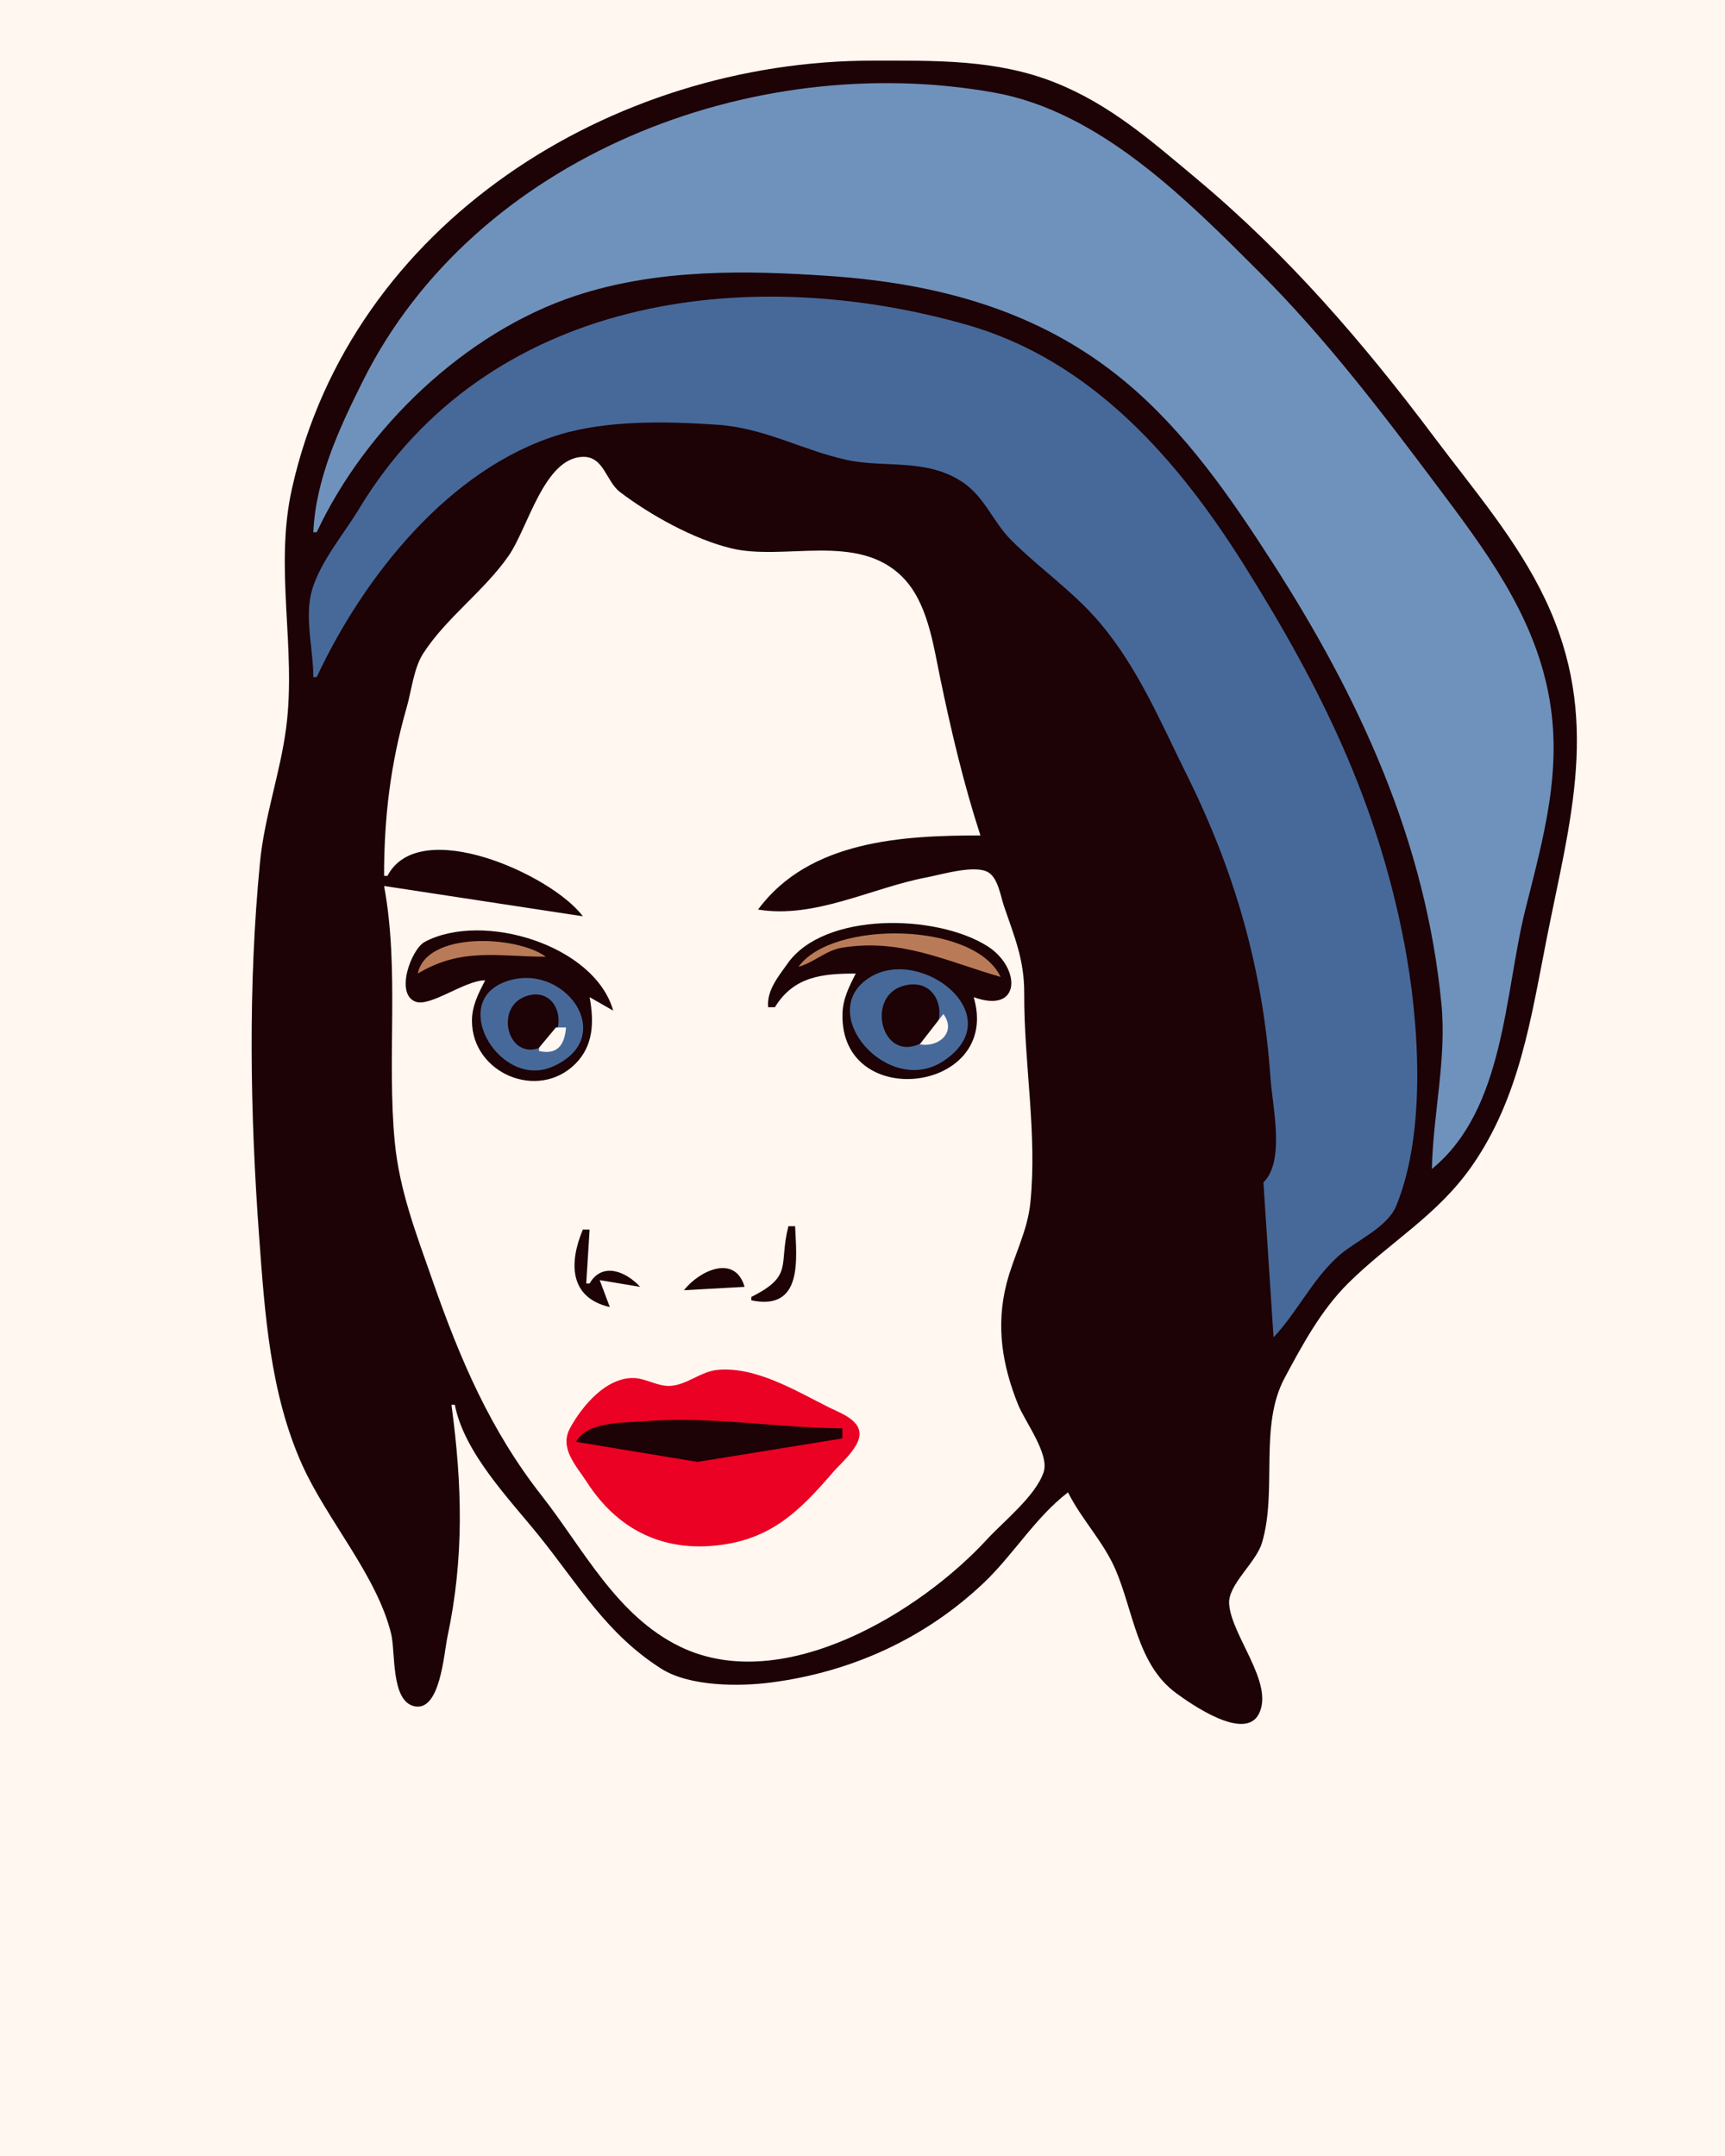
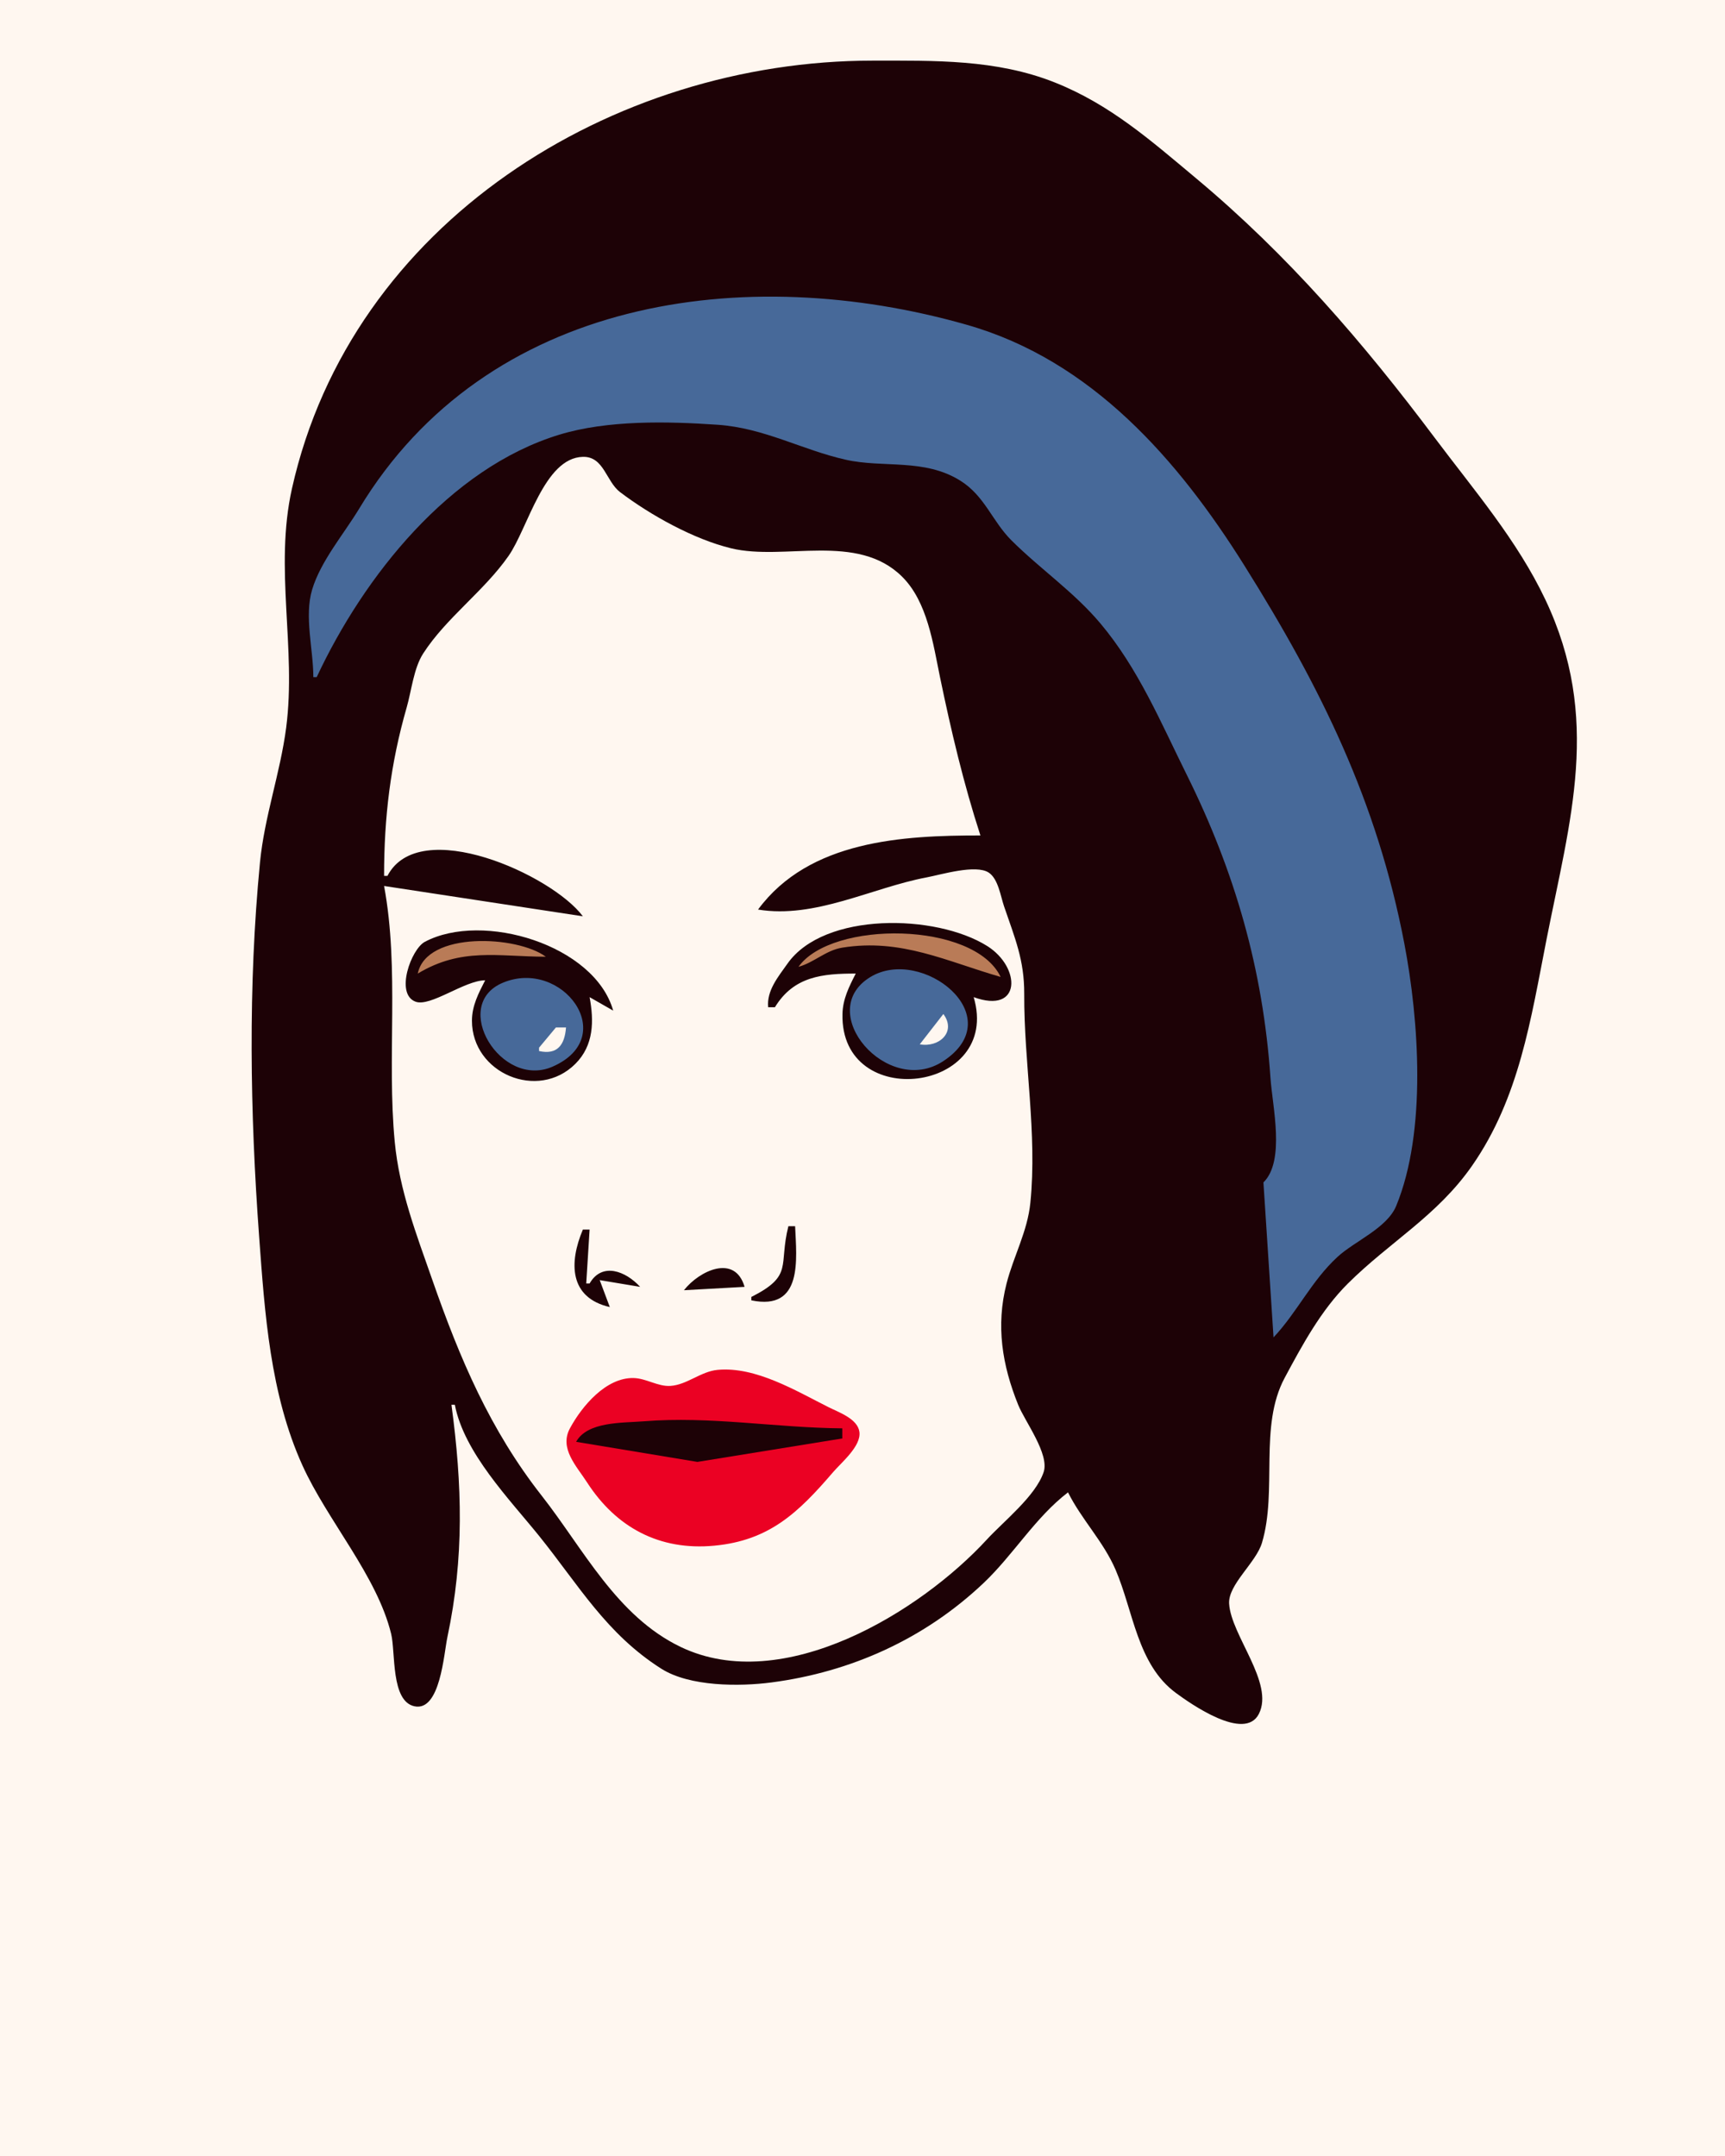
<svg xmlns="http://www.w3.org/2000/svg" viewBox="0 0 512 640">
  <path d="M0 0v640h512V0H0z" fill="#fff7f0" />
  <path d="M134 417h1c2.754 14.282 16.212 28.007 25.066 39 11.682 14.504 19.884 28.982 36.219 39.351 8.419 5.344 23.201 5.323 32.715 4.073 23.529-3.089 45.398-12.876 62.961-29.528 8.816-8.359 15.365-19.498 25.039-26.896 4.03 8.091 10.512 14.582 14.127 23 5.276 12.282 6.432 28.113 17.912 36.56 4.303 3.166 20.392 14.522 24.612 6.198 4.638-9.148-8.272-23.284-8.834-32.719-.337-5.671 7.979-12.144 9.743-18.039 4.67-15.603-.977-34.577 6.749-49 5.241-9.782 10.807-20.073 18.73-27.96 12.475-12.416 26.556-20.122 36.922-35.04 13.994-20.14 17.413-43.49 22.04-67 7.038-35.762 16.372-65.784-.321-101-8.36-17.636-21.185-32.505-32.807-48-21.27-28.36-43.61-54.306-70.87-77.08-13.44-11.227-25.55-21.946-42-28.47-17.36-6.887-35.66-6.45-54-6.45-77.33 0-154.71 48.175-172.34 127-5.312 23.753 1.35 47.36-1.723 71-1.748 13.455-6.45 26.387-7.772 40-3.571 36.754-2.949 74.302-.259 111 1.676 22.861 3.265 46.819 12.86 68 7.42 16.386 22.11 32.739 26.33 50 1.337 5.472-.136 20.031 6.938 21.508 7.626 1.591 8.701-15.573 9.75-20.508 5.022-23.617 4.407-45.266 1.211-69z" fill="#1d0206" />
-   <path d="M93 158h1c14.47-30.956 44.111-59.453 77-70.251 24.122-7.92 50.046-7.548 75-5.839 32.224 2.207 62.551 10.208 88 31.416 17.897 14.914 31.217 34.27 43.692 53.674 25.871 40.242 45.464 82.702 50.138 131 1.585 16.373-2.494 32.701-2.83 49 21.679-17.65 21.521-52.167 27.745-77 5.379-21.458 11.196-41.627 6.879-64-4.637-24.03-18.945-42.926-33.251-62-16.46-21.95-32.95-43.58-52.37-63-21.74-21.744-47.52-47.923-79-53.536-71.89-12.819-154.02 19.076-187.25 85.536-6.99 13.99-14.066 29.11-14.75 45z" fill="#6f92bc" />
  <path d="M93 201h1c13.941-29.824 39.359-61.998 72-71.961 14.358-4.382 32.121-3.974 47-2.95 13.845.954 25.01 7.445 38 10.373 11.198 2.525 23.298-.461 33.999 6.202 7.299 4.544 9.464 12.019 15.214 17.746 8.553 8.519 18.499 15.275 26.348 24.59 11.301 13.412 17.979 29.474 25.687 45 14.338 28.881 22.642 57.887 24.842 90 .573 8.376 4.437 24.608-2.09 31l3 46c7.036-7.49 11.236-16.764 19-23.907 5.089-4.681 14.689-8.524 17.411-15.132 9.104-22.098 6.758-55.185 2.392-77.961-8.07-42.12-24.77-75.9-47.38-112-19.72-31.51-45.42-61.02-82.42-71.572-65.85-18.791-142.54-8.153-180.4 54.572-4.53 7.5-11.418 15.56-13.951 24-2.399 8 .351 17.77.351 26z" fill="#476999" />
  <path d="M114 260h1c9.435-18.123 48.871-.295 58 12l-59-9c4.603 24.796.777 50.957 3.17 76 1.376 14.4 6.448 27.47 11.173 41 8.151 23.339 17.093 44.421 32.447 64 12.354 15.754 22.23 35.758 41.21 44.875 30.469 14.635 71.18-10.424 90.914-31.875 5.011-5.446 14.466-12.899 16.849-20 1.798-5.357-5.553-15.016-7.562-20-4.751-11.782-6.652-23.466-3.44-36 2.1-8.195 6.211-15.421 7.068-24 2.062-20.62-1.92-41.419-1.828-62 .044-10.049-2.787-16.575-5.998-26-1.009-2.962-1.722-8.094-4.513-9.958-3.83-2.557-14.189.607-18.49 1.418-16.186 3.052-33.087 12.331-50 9.54 15.184-20.571 43.028-22 66-22-5.005-15.387-8.717-31.159-11.997-47-2.039-9.848-3.718-22.321-11.216-29.786-13.34-13.283-34.97-4.617-50.787-8.453-11.056-2.682-23.898-9.812-32.941-16.665-4.183-3.17-4.796-10.64-11.06-10.483-11.509.287-16.27 21.099-22.038 29.387-7.296 10.481-18.541 18.402-25.361 29-2.81 4.365-3.46 11.02-4.891 16-4.818 16.766-6.709 32.602-6.709 50z" fill="#fff7f0" />
  <path d="M228 299h2c5.619-9.222 14.175-10 24-10-1.988 3.89-3.843 7.532-3.945 12-.671 29.316 47.316 23.332 38.945-5 14.214 5.179 14.097-8.853 3.999-15.186-15.248-9.562-48.383-10.154-59.229 5.187-2.8 3.96-6.249 8.049-5.77 12.999m-84-8c-1.972 3.859-3.919 7.548-3.92 12-.001 15.573 19.581 23.911 30.706 12.786 5.483-5.483 5.529-12.703 4.214-19.786l7 4c-5.468-19.481-38.729-29.528-55.895-20.427-4.067 2.155-8.91 15.451-2.787 17.765 4.412 1.668 14.581-6.321 20.682-6.338z" fill="#1d0206" />
  <path d="M237 287c4.675-1.296 8.088-4.903 13-5.695 17.478-2.818 30.942 4.071 47 8.695-7.865-16.507-50.153-16.852-60-3m-113 2c12.978-7.805 23.627-5.04 38-5-8.43-6.274-35.424-7.653-38 5z" fill="#b97b57" />
  <path d="M258.33 290.03c-16.889 10.285 5.131 35.825 21.628 24.977 20.248-13.315-6.364-34.272-21.628-24.977m-109.14 1.718c-15.598 6.597-.507 31.587 14.811 24.887 20.231-8.849 2.853-32.358-14.811-24.887z" fill="#476999" />
-   <path d="M268.02 292.67c-10.663 3.119-6.73 21.097 3.7 17.7 11.299-3.68 8.448-21.253-3.7-17.7m-112 3.09c-9.266 3.354-5.375 18.661 3.966 15.34 9.831-3.495 6.285-19.051-3.966-15.34z" fill="#1d0206" />
  <path d="M174 295l1 1-1-1m106 6l-7 9c5.665 1.044 10.973-3.638 7-9z" fill="#fff7f0" />
-   <path d="M166.67 304.33l.666.334-.666-.334z" fill="#6f92bc" />
  <path d="M165 305l-5 6v1c5.431 1.2 7.608-1.816 8-7h-3m259.33 42.667l.334.666-.334-.666z" fill="#fff7f0" />
  <path d="M234 364c-2.971 11.76 1.626 14.619-11 21v1c15.395 3.206 13.42-12.217 13-22h-2m-61 1c-4.152 9.825-4.072 20.229 8 23l-3-8 12 2c-4.273-4.674-11.307-7.435-15-1h-1l1-16h-2m30 18l18-1c-2.857-9.847-13.439-4.812-18 1z" fill="#1d0206" />
  <path d="M213 406.64c-5.028.468-9.071 4.438-14 4.76-3.756.245-7.183-2.263-11-2.335-8.127-.153-15.275 8.322-18.84 14.938-3.206 5.948 1.923 11.144 5.058 16 8.689 13.462 21.541 20.356 37.782 18.83 16.325-1.533 24.94-9.781 35.271-21.83 2.455-2.863 8.394-7.726 7.812-11.957-.536-3.887-6.088-5.788-9.083-7.29-9.719-4.876-21.687-12.169-33-11.116z" fill="#eb0123" />
  <path d="M133.33 415.67l.334.666-.334-.666z" fill="#fff7f0" />
  <path d="M171 428l36 5.961L250 427v-3c-19.864-.164-39.064-3.688-59-2.086-6.259.503-16.657.019-20 6.086z" fill="#1d0206" />
-   <path d="M365 502l1 1-1-1z" fill="#fff7f0" />
+   <path d="M365 502l1 1-1-1" fill="#fff7f0" />
</svg>